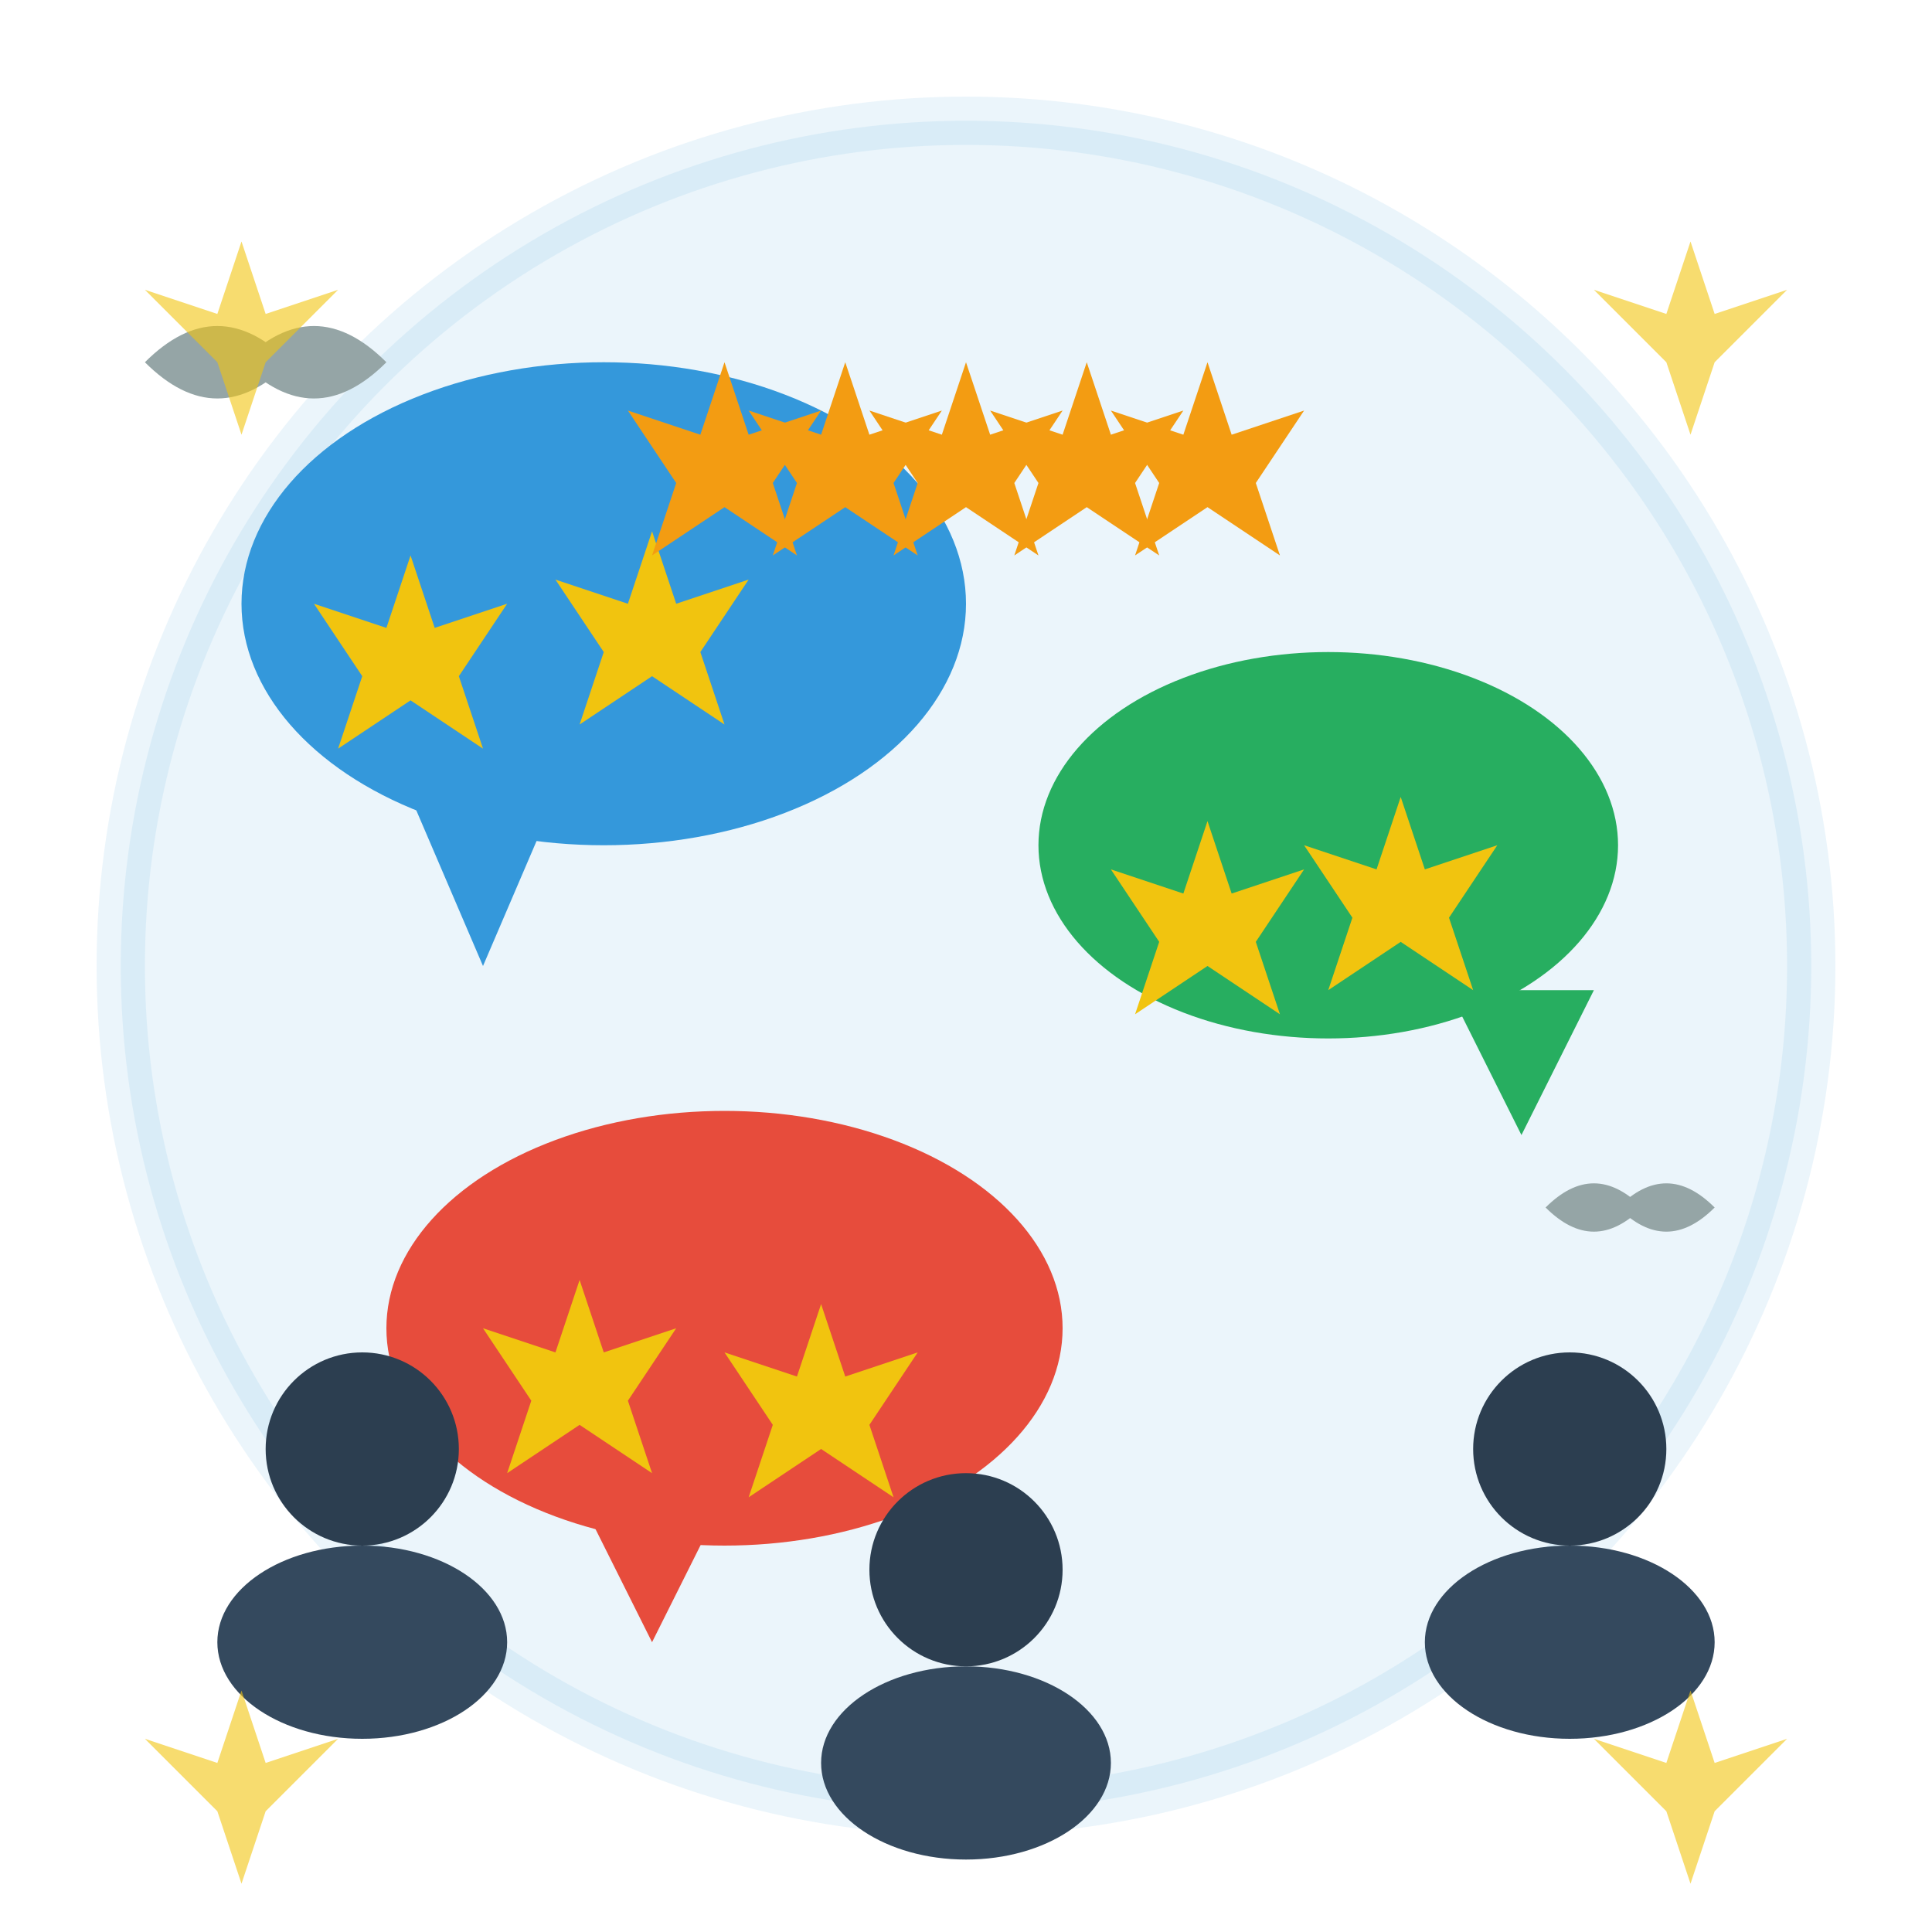
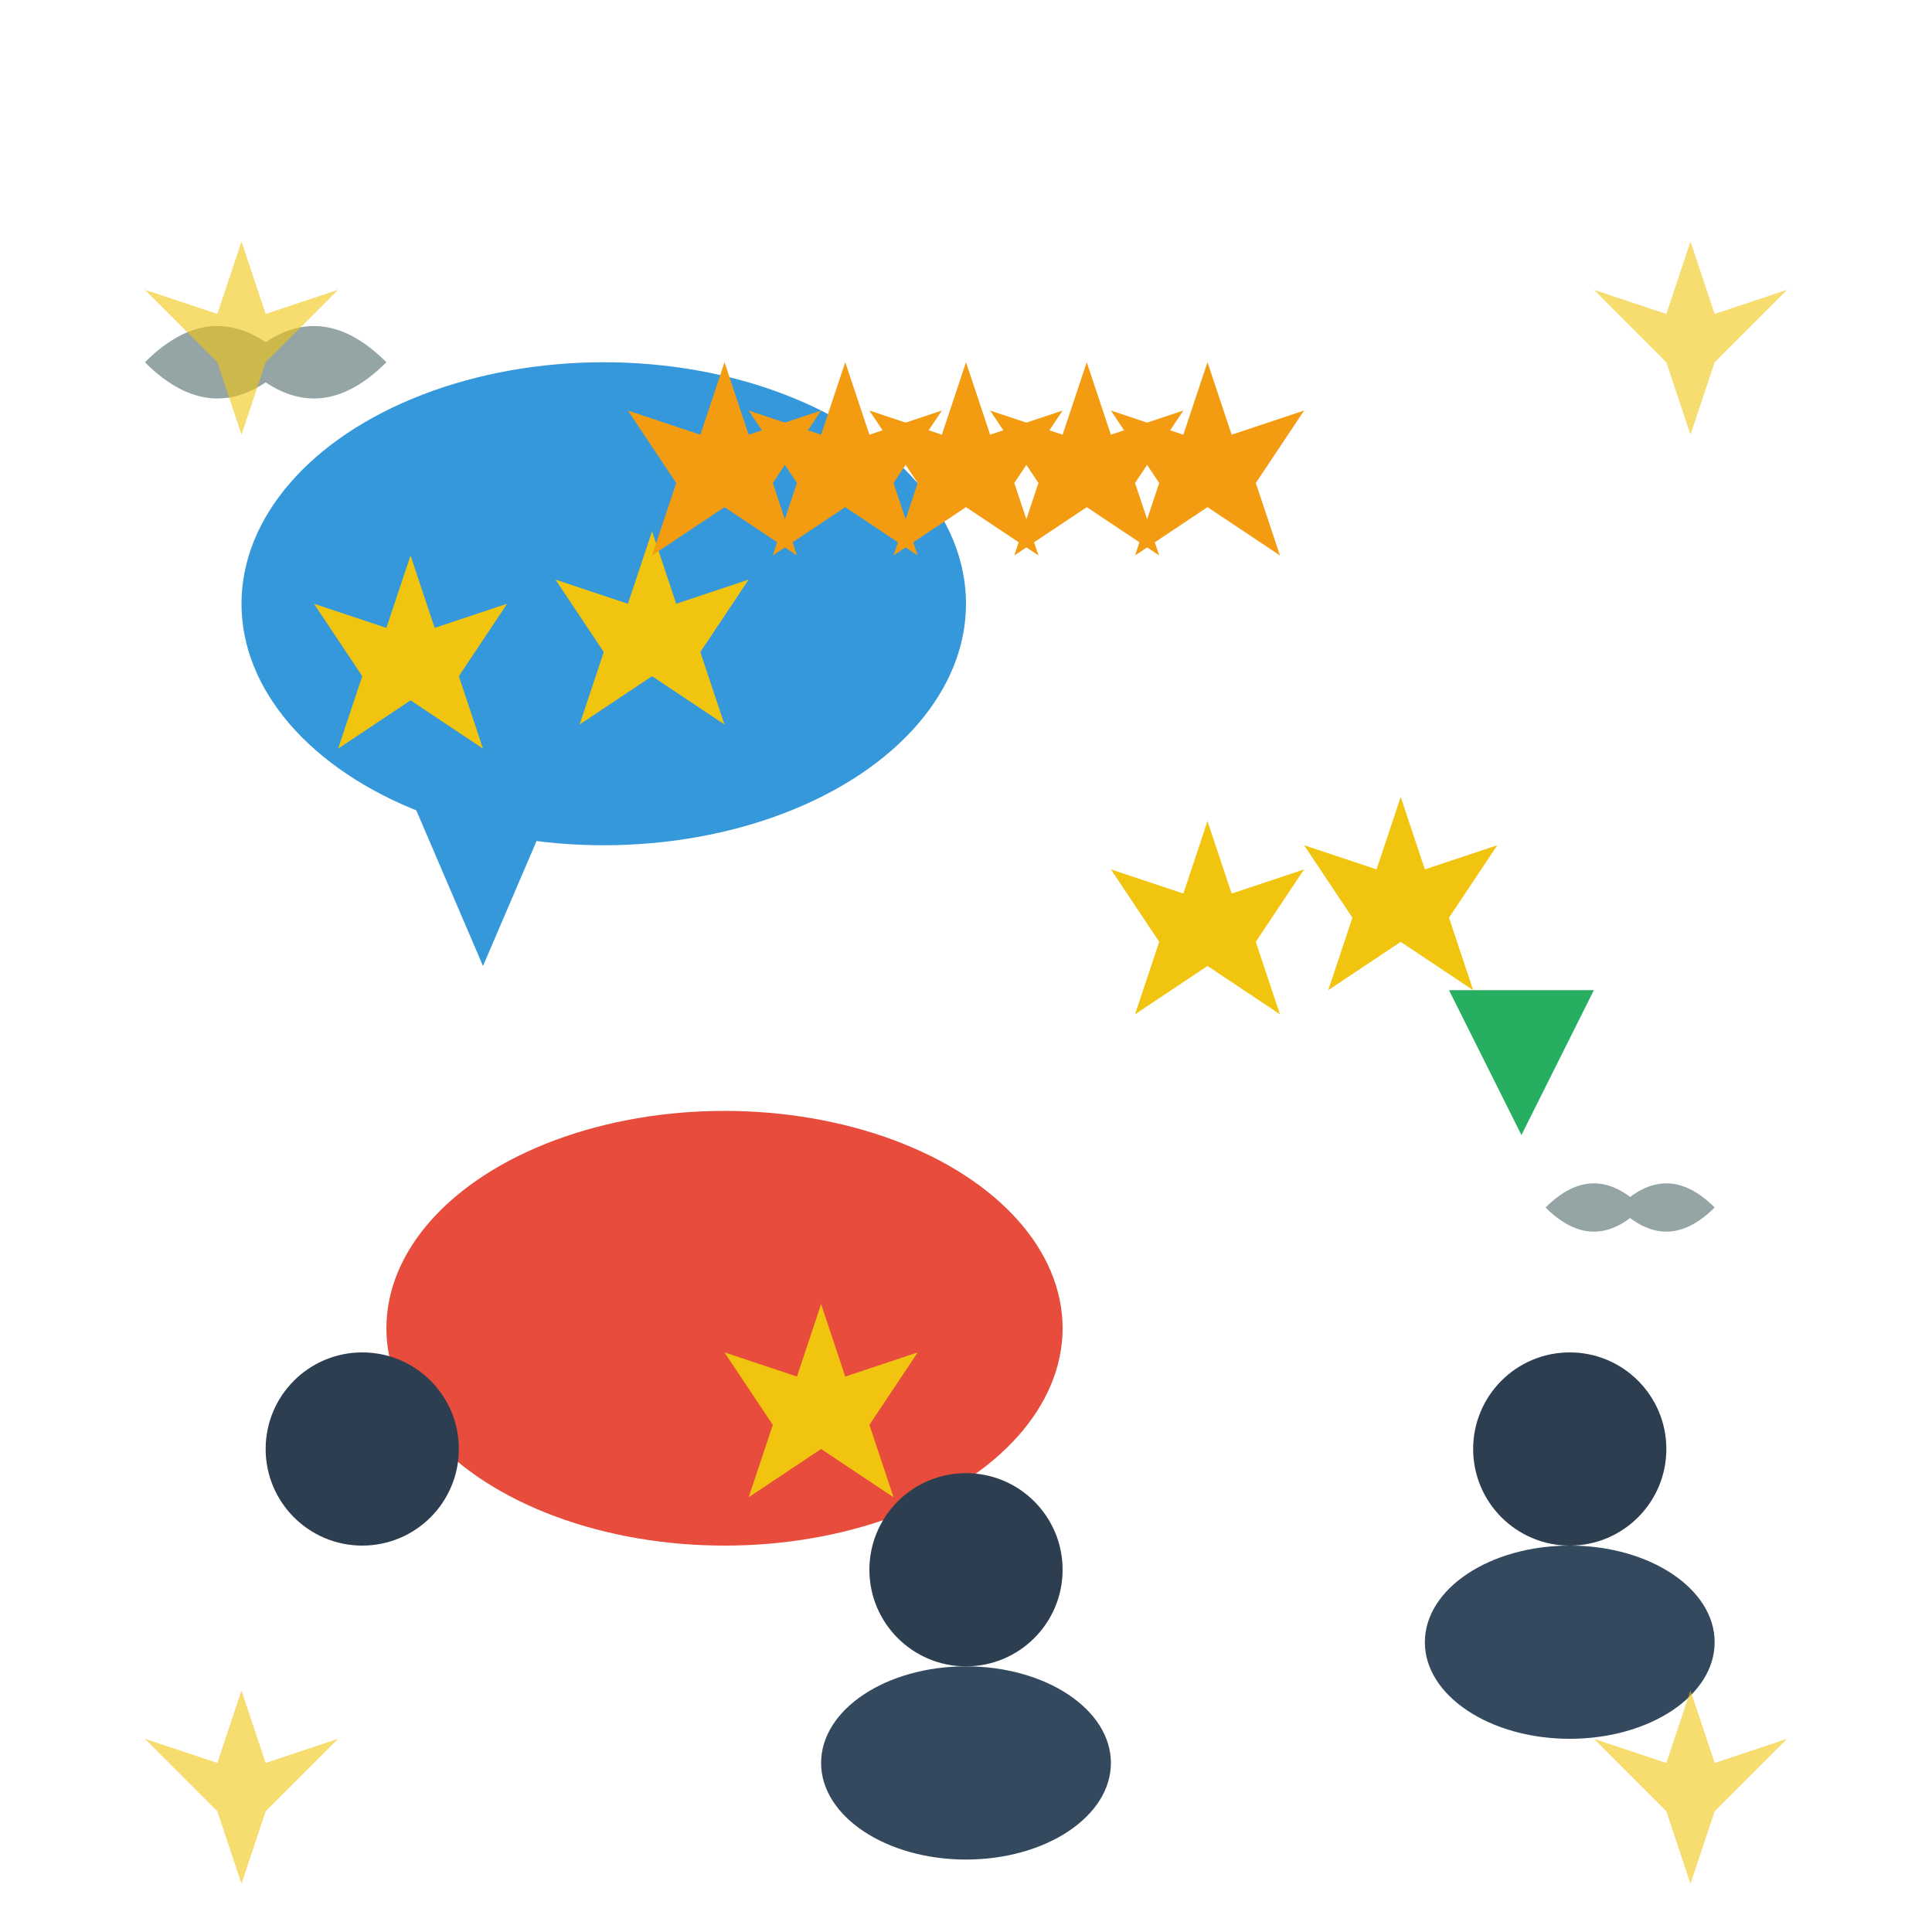
<svg xmlns="http://www.w3.org/2000/svg" width="80" height="80" viewBox="0 0 80 80" fill="none">
-   <circle cx="40" cy="40" r="35" fill="#3498db" opacity="0.1" stroke="#3498db" stroke-width="2" />
  <g transform="translate(25, 25)">
    <ellipse cx="0" cy="0" rx="15" ry="10" fill="#3498db" />
    <path d="M-8 8 L-5 15 L-2 8 Z" fill="#3498db" />
    <g fill="#f1c40f">
      <path d="M-8 -2 L-7 1 L-4 0 L-6 3 L-5 6 L-8 4 L-11 6 L-10 3 L-12 0 L-9 1 Z" />
      <path d="M2 -3 L3 0 L6 -1 L4 2 L5 5 L2 3 L-1 5 L0 2 L-2 -1 L1 0 Z" />
    </g>
  </g>
  <g transform="translate(55, 35)">
-     <ellipse cx="0" cy="0" rx="12" ry="8" fill="#27ae60" />
    <path d="M5 6 L8 12 L11 6 Z" fill="#27ae60" />
    <g fill="#f1c40f">
      <path d="M-5 -1 L-4 2 L-1 1 L-3 4 L-2 7 L-5 5 L-8 7 L-7 4 L-9 1 L-6 2 Z" />
      <path d="M3 -2 L4 1 L7 0 L5 3 L6 6 L3 4 L0 6 L1 3 L-1 0 L2 1 Z" />
    </g>
  </g>
  <g transform="translate(30, 55)">
    <ellipse cx="0" cy="0" rx="14" ry="9" fill="#e74c3c" />
-     <path d="M-6 7 L-3 13 L0 7 Z" fill="#e74c3c" />
    <g fill="#f1c40f">
-       <path d="M-6 -2 L-5 1 L-2 0 L-4 3 L-3 6 L-6 4 L-9 6 L-8 3 L-10 0 L-7 1 Z" />
      <path d="M4 -1 L5 2 L8 1 L6 4 L7 7 L4 5 L1 7 L2 4 L0 1 L3 2 Z" />
    </g>
  </g>
  <g transform="translate(15, 60)">
    <circle cx="0" cy="0" r="4" fill="#2c3e50" />
-     <ellipse cx="0" cy="8" rx="6" ry="4" fill="#34495e" />
  </g>
  <g transform="translate(40, 65)">
    <circle cx="0" cy="0" r="4" fill="#2c3e50" />
    <ellipse cx="0" cy="8" rx="6" ry="4" fill="#34495e" />
  </g>
  <g transform="translate(65, 60)">
    <circle cx="0" cy="0" r="4" fill="#2c3e50" />
    <ellipse cx="0" cy="8" rx="6" ry="4" fill="#34495e" />
  </g>
  <g transform="translate(12, 15)">
    <path d="M0 0 Q-3 -3 -6 0 Q-3 3 0 0 M4 0 Q1 -3 -2 0 Q1 3 4 0" fill="#95a5a6" />
  </g>
  <g transform="translate(68, 50)">
    <path d="M0 0 Q-2 -2 -4 0 Q-2 2 0 0 M3 0 Q1 -2 -1 0 Q1 2 3 0" fill="#95a5a6" />
  </g>
  <g transform="translate(40, 15)">
    <g fill="#f39c12">
      <path d="M-10 0 L-9 3 L-6 2 L-8 5 L-7 8 L-10 6 L-13 8 L-12 5 L-14 2 L-11 3 Z" />
      <path d="M-5 0 L-4 3 L-1 2 L-3 5 L-2 8 L-5 6 L-8 8 L-7 5 L-9 2 L-6 3 Z" />
      <path d="M0 0 L1 3 L4 2 L2 5 L3 8 L0 6 L-3 8 L-2 5 L-4 2 L-1 3 Z" />
      <path d="M5 0 L6 3 L9 2 L7 5 L8 8 L5 6 L2 8 L3 5 L1 2 L4 3 Z" />
      <path d="M10 0 L11 3 L14 2 L12 5 L13 8 L10 6 L7 8 L8 5 L6 2 L9 3 Z" />
    </g>
  </g>
  <g fill="#f1c40f" opacity="0.6">
    <path d="M10 10 L11 13 L14 12 L11 15 L10 18 L9 15 L6 12 L9 13 Z" />
    <path d="M70 10 L71 13 L74 12 L71 15 L70 18 L69 15 L66 12 L69 13 Z" />
    <path d="M10 70 L11 73 L14 72 L11 75 L10 78 L9 75 L6 72 L9 73 Z" />
    <path d="M70 70 L71 73 L74 72 L71 75 L70 78 L69 75 L66 72 L69 73 Z" />
  </g>
</svg>